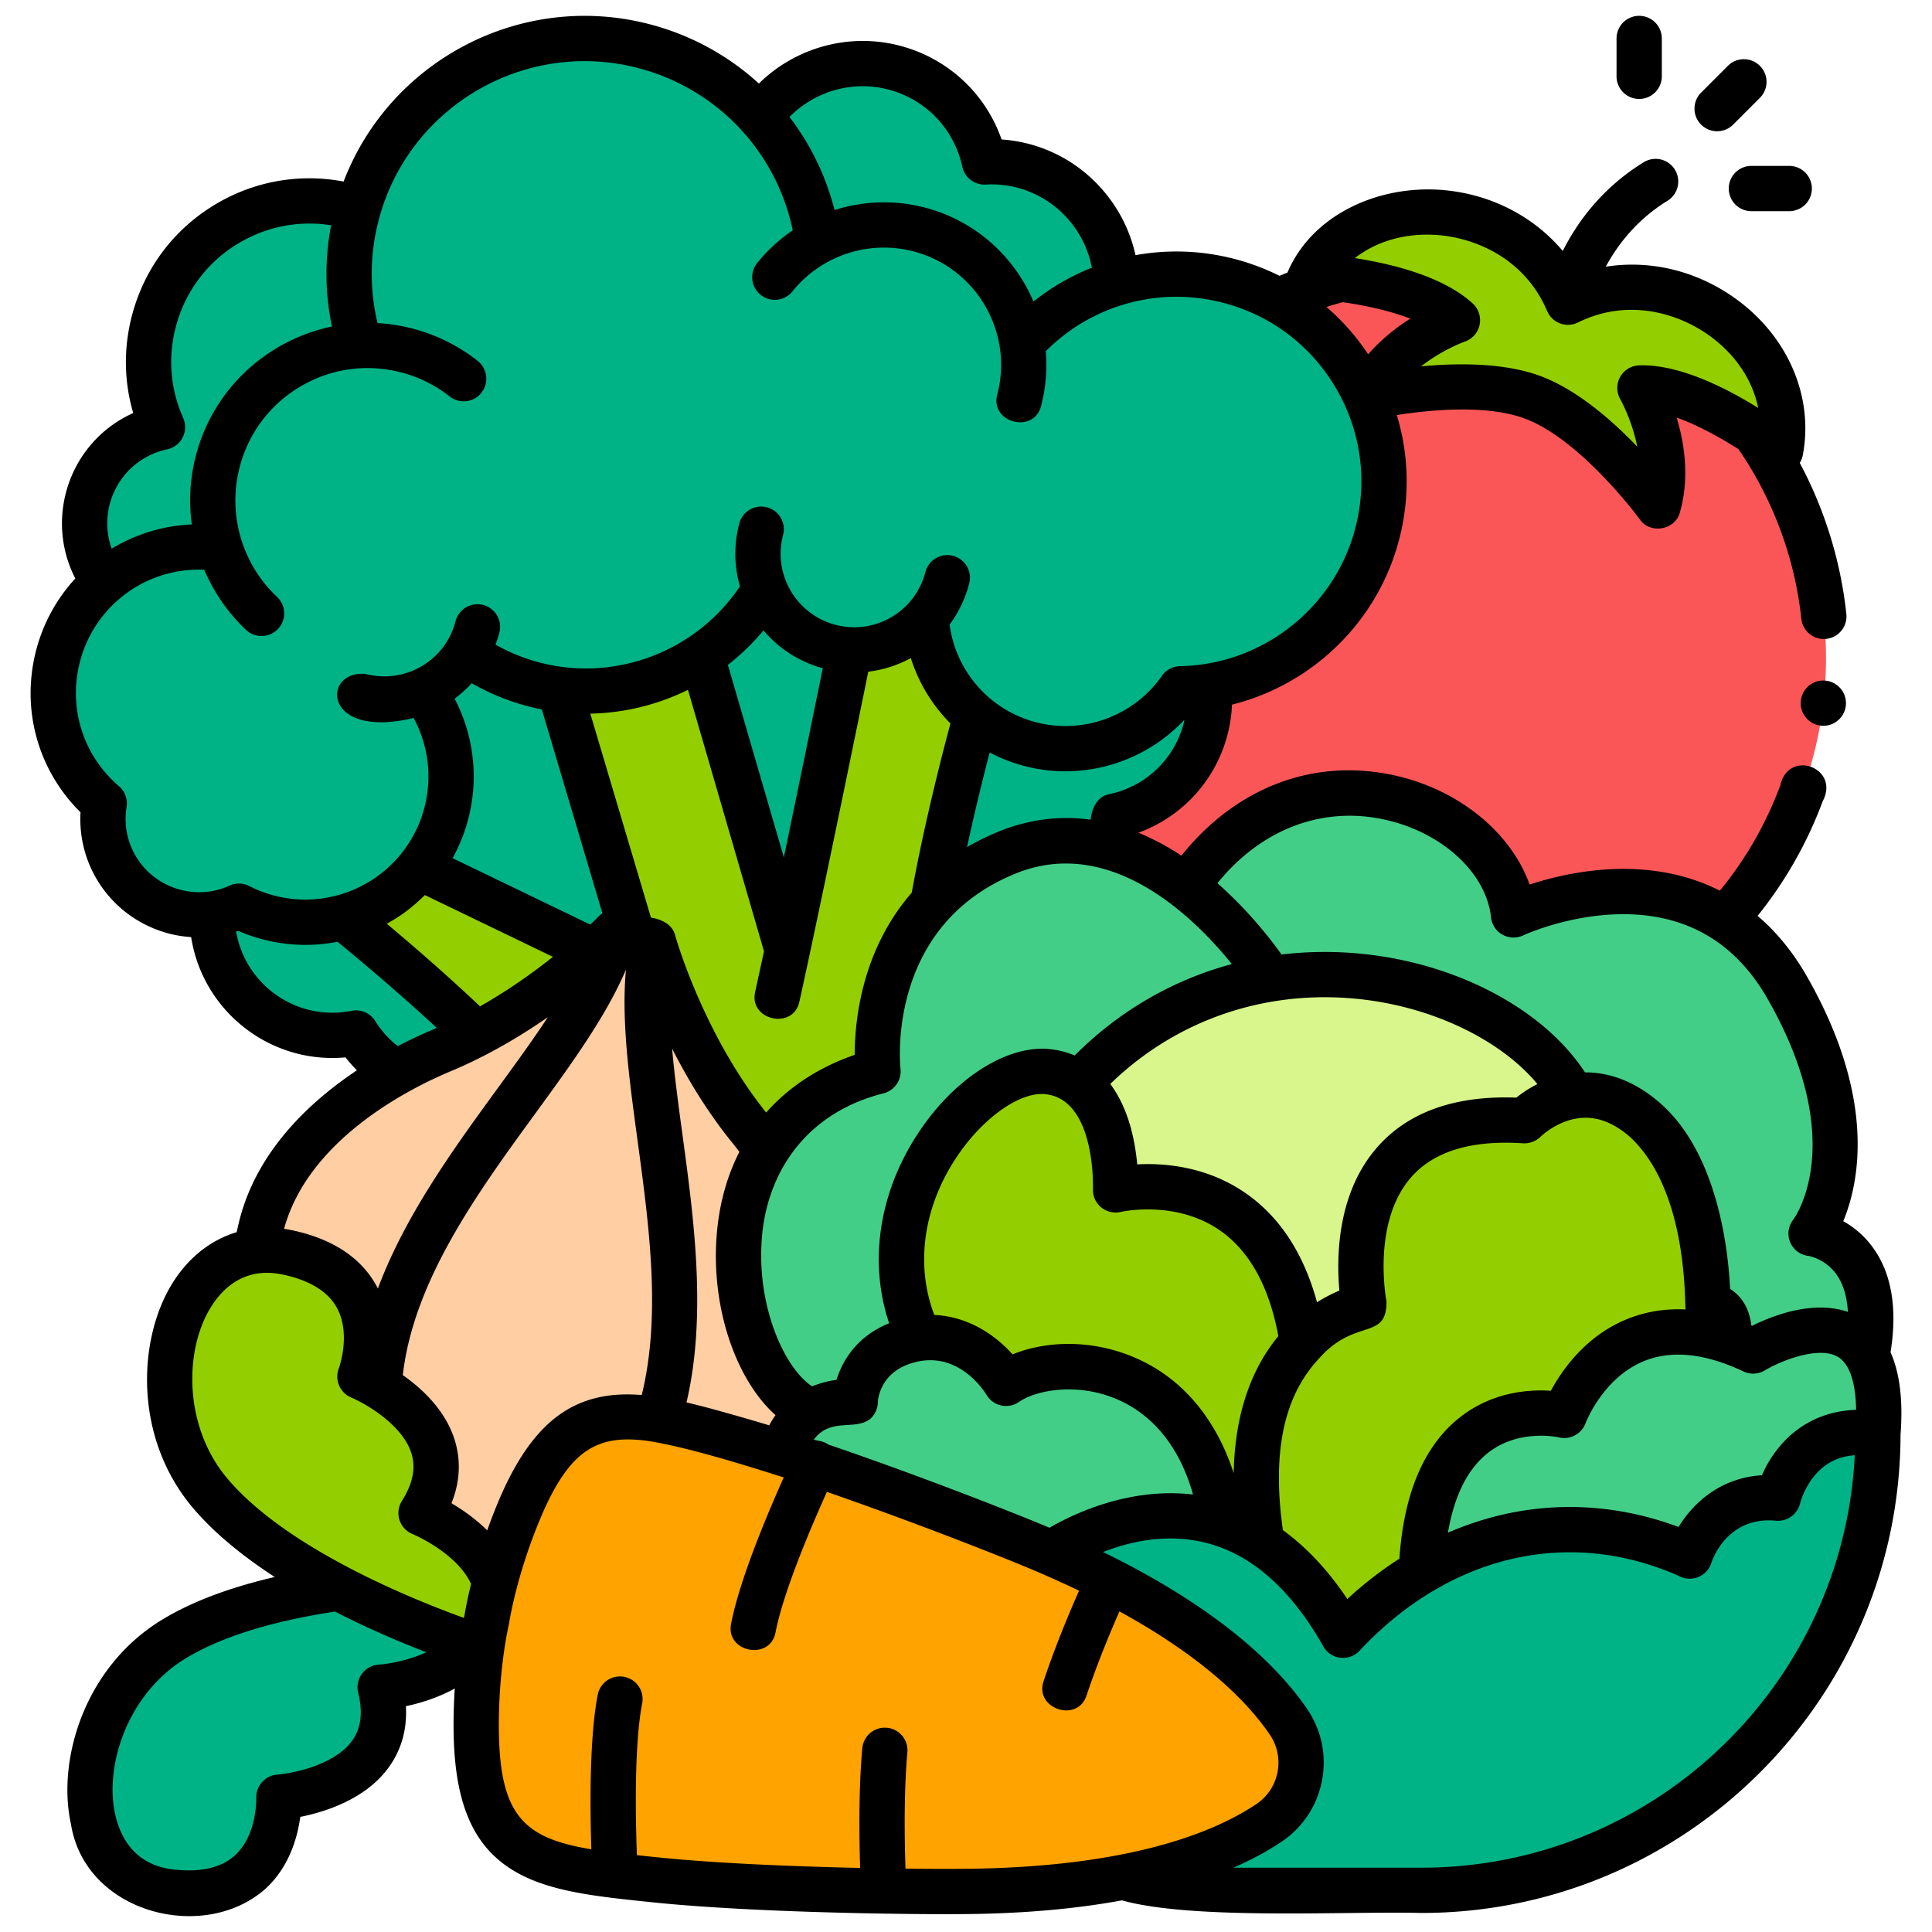
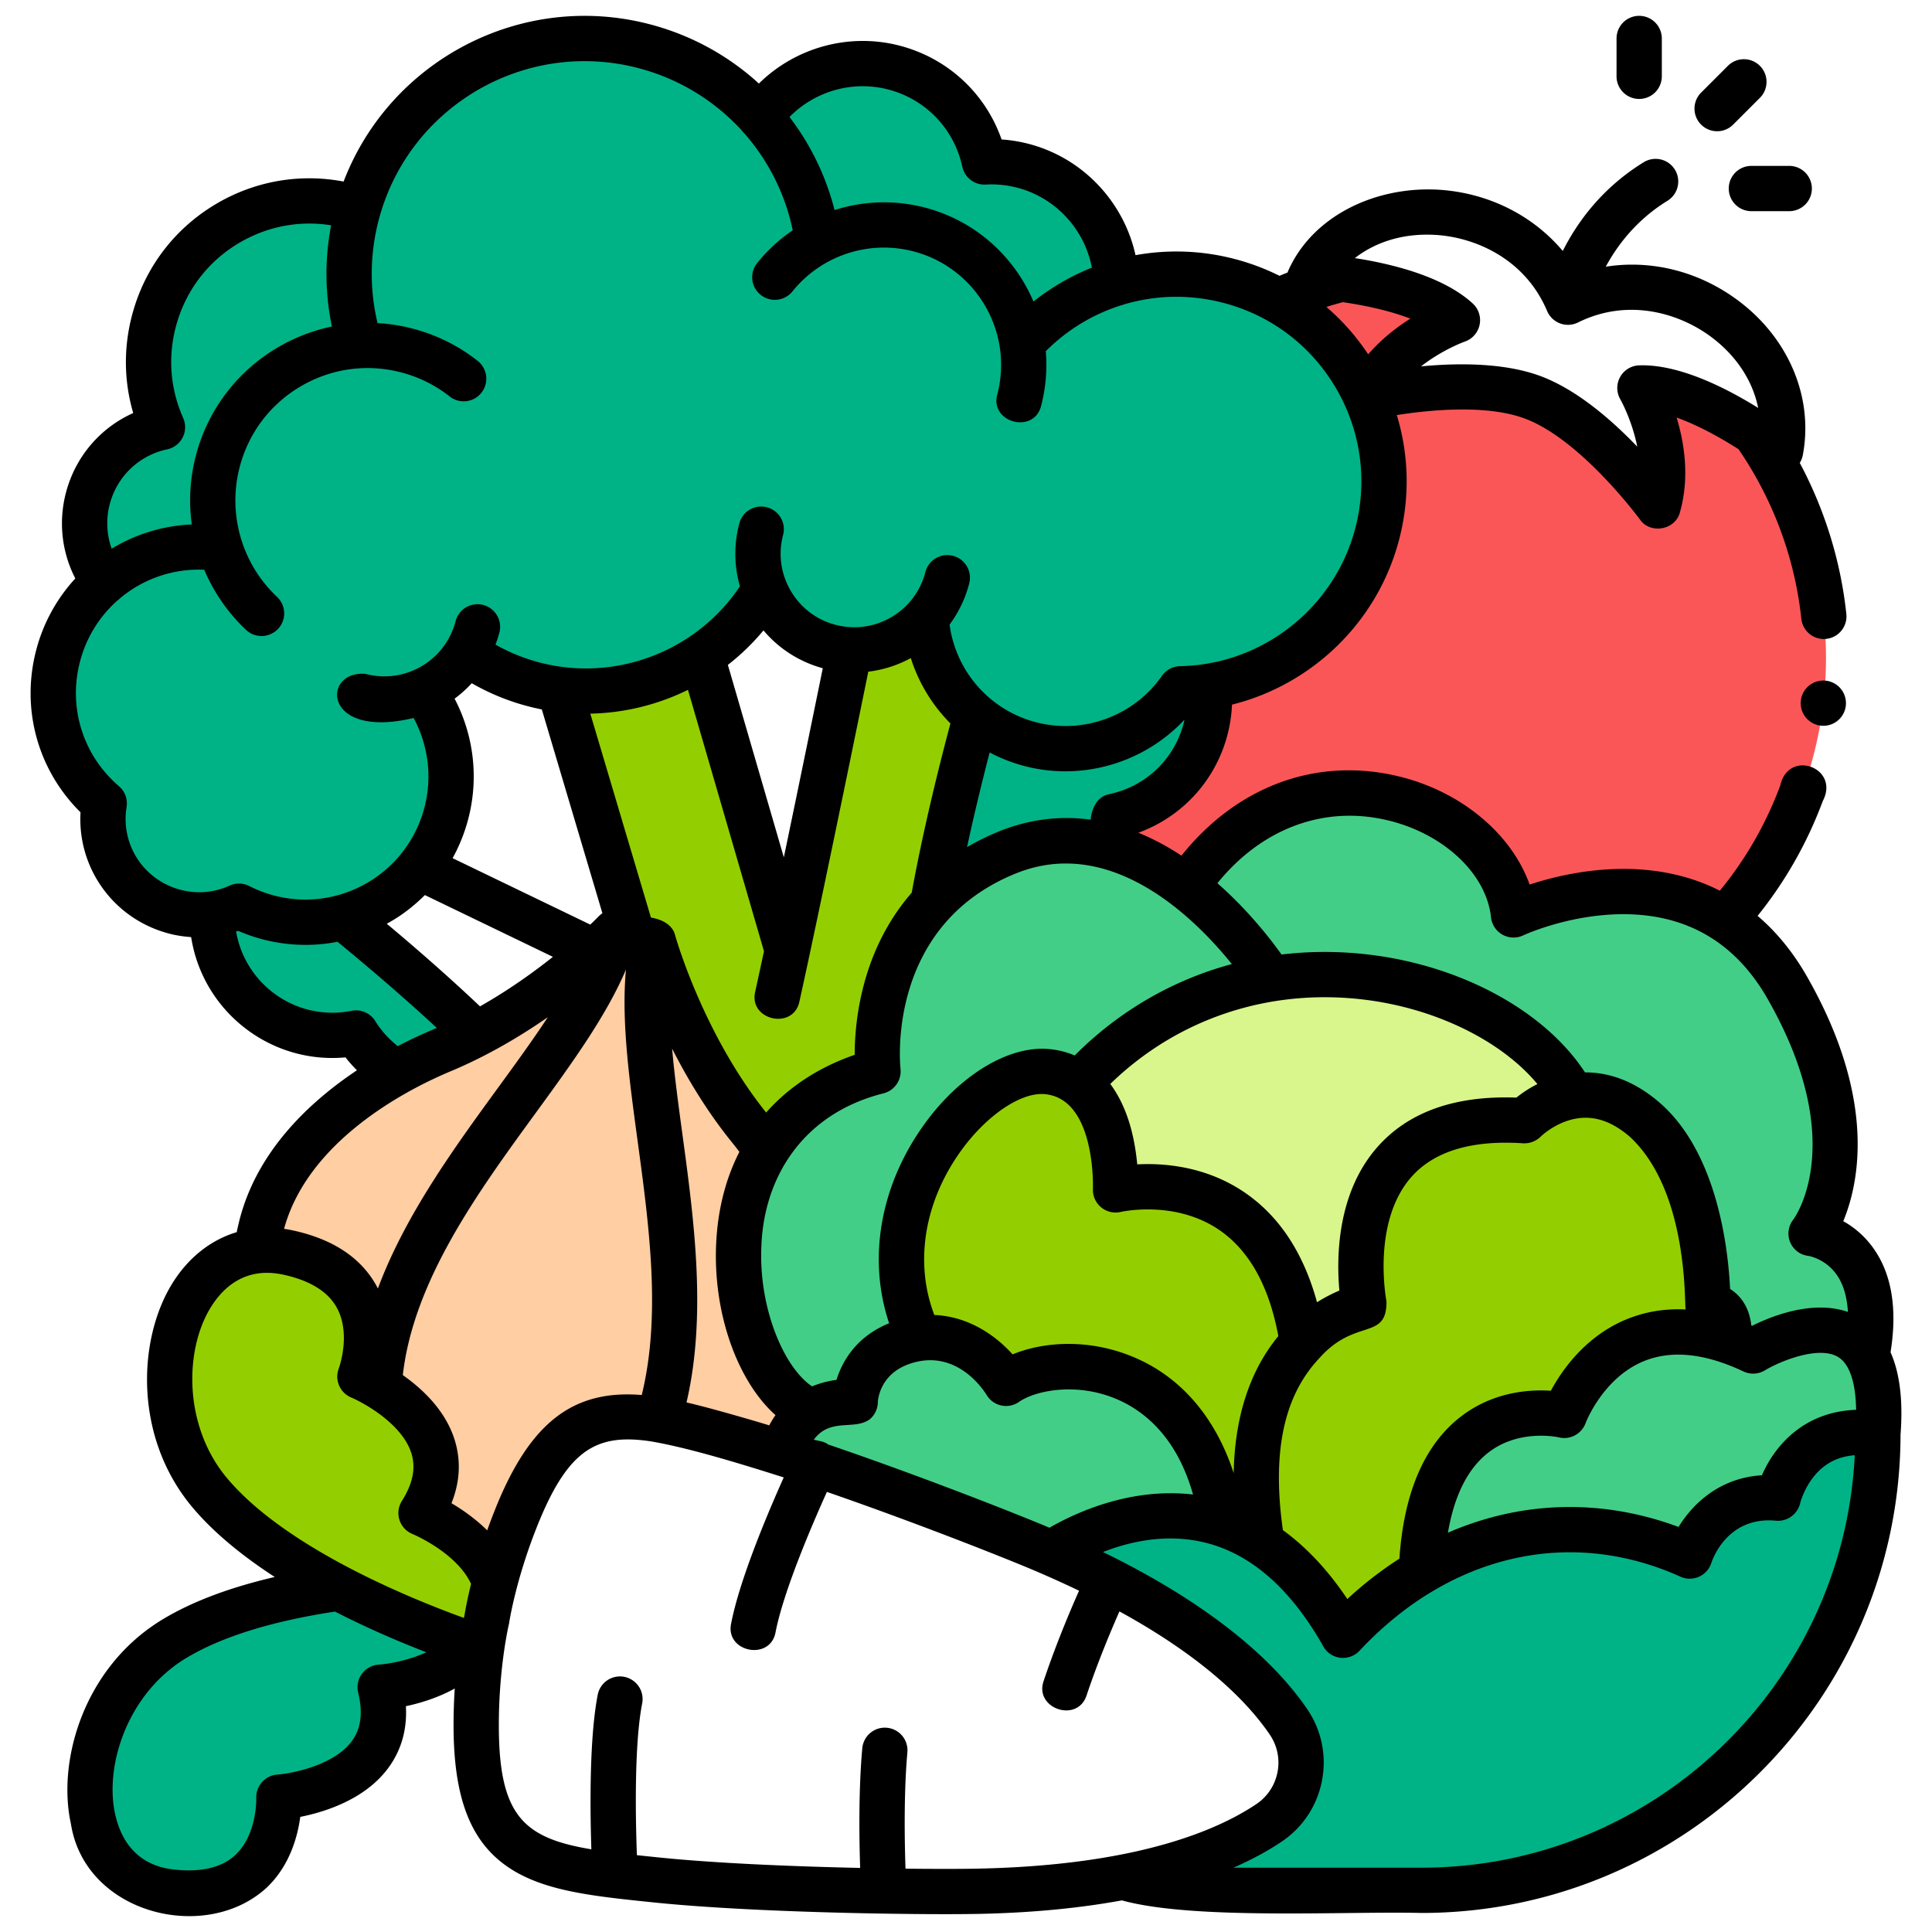
<svg xmlns="http://www.w3.org/2000/svg" width="512" height="512" x="0" y="0" viewBox="0 0 512 512" style="enable-background:new 0 0 512 512" xml:space="preserve" class="">
  <g>
    <path fill="#93cf00" d="M199.304 299.873a119.351 119.351 0 0 1 3.792 5.057c5.765-9.385 15.234-17.102 29.57-20.938 0 0-2.897-25.876 14.557-44.69 4.128-23.493 11.388-49.46 11.388-49.46a37.187 37.187 0 0 1-13.106-25.02 21.72 21.72 0 0 0-.574-.595c-5.028 5.349-12.231 8.394-19.779 8.031l-.002.003s-9.874 48.663-16.514 79.689l-22.69-78.03h-.002c-10.807 7.24-24.124 10.639-37.686 8.853l19.454 65.446.36.091 5.066 1.28s7.589 27.605 25.974 50.034c.069.085.126.167.193.251z" opacity="1" data-original="#93cf00" class="" />
    <g fill="#00b387">
      <path d="M58.395 145.446a40.867 40.867 0 0 1-.698-23.117c4.648-17.82 20.308-29.841 37.782-30.671a62.066 62.066 0 0 1-.954-34.74c8.694-33.338 42.768-53.314 76.105-44.62 25.152 6.56 42.689 27.567 46.056 51.804 7.951-4.274 17.47-5.679 26.893-3.221 14.733 3.842 25.067 16.029 27.272 30.171 13.294-14.84 34.209-21.915 54.816-16.541 29.362 7.658 46.956 37.668 39.299 67.03-6.358 24.379-28.128 40.629-52.139 41.065-8.62 12.374-24.329 18.704-39.773 14.676-15.899-4.147-26.674-18.011-27.639-33.564-6.163 6.932-15.899 10.245-25.49 7.743-8.153-2.126-14.347-7.97-17.246-15.239-12.153 20.603-36.879 31.566-61.174 25.229a54.787 54.787 0 0 1-17.91-8.338 25.417 25.417 0 0 1-6.529 7.15 25.64 25.64 0 0 1-4.924 2.868c6.553 9.029 9.164 20.811 6.128 32.449-5.383 20.639-26.478 33.007-47.117 27.624a38.784 38.784 0 0 1-7.838-2.987 25.371 25.371 0 0 1-16.978 1.463c-12.824-3.345-20.806-15.882-18.729-28.705-10.848-9.312-16.085-24.308-12.234-39.074 5.027-19.274 23.757-31.33 43.021-28.457z" fill="#00b387" opacity="1" data-original="#00b387" class="" />
      <path d="M270.851 91.052c-2.206-14.142-12.54-26.329-27.272-30.171-9.423-2.458-18.942-1.053-26.893 3.221-1.712-12.326-7.096-23.812-15.276-32.992 7.682-11.061 21.709-16.723 35.499-13.127 12.474 3.253 21.408 13.215 23.965 25.006a33.012 33.012 0 0 1 10.23 1.018c14.579 3.802 24.326 16.766 24.7 31.109a55.221 55.221 0 0 0-24.953 15.935zM94.525 56.917a62.066 62.066 0 0 0 .954 34.74c-17.474.83-33.135 12.851-37.782 30.671a40.884 40.884 0 0 0 .698 23.117c-11.35-1.692-22.512 1.801-30.797 8.896-4.568-6.125-6.418-14.19-4.339-22.159 2.571-9.859 10.459-16.913 19.787-18.905-3.785-8.521-4.826-18.33-2.29-28.054 5.946-22.797 29.245-36.457 52.042-30.512a43.12 43.12 0 0 1 2.181.632c-.151.524-.315 1.042-.453 1.574z" fill="#00b387" opacity="1" data-original="#00b387" class="" />
    </g>
-     <path fill="#ffa300" d="M128.991 429.206s1.699-11.677 7.741-26.819c13.346-33.446 28.637-29.442 59.683-20.536 25.87 7.421 66.393 23.097 80.223 28.974 39.006 16.577 56.743 33.709 64.798 45.532 6.012 8.825 3.687 20.856-5.18 26.805-11.879 7.971-34.722 17.26-77.097 18.112-15.024.302-58.47-.249-85.242-3.001-32.129-3.303-47.811-5.284-47.735-41.294.034-16.303 2.808-27.772 2.808-27.772z" opacity="1" data-original="#ffa300" />
    <path fill="#93cf00" d="M55.698 395.812c20.065 23.707 65.744 38.994 71.928 40.984.689-4.791 1.365-7.59 1.365-7.59s.549-3.764 2.127-9.786c-4.005-12.123-19.551-18.38-19.551-18.38 14.762-23.376-16.2-36.155-16.2-36.155s10.289-26.562-19.093-32.894-42.122 38.364-20.576 63.821z" opacity="1" data-original="#93cf00" class="" />
    <path fill="#00b387" d="M89.832 420.922c-15.078 2.167-31.647 6.159-43.736 13.492-28.514 17.297-30.627 63.726-.755 67.051 29.872 3.326 28.55-25.129 28.55-25.129s33.417-2.286 26.842-29.14c0 0 16.742-.998 24.385-11.234-6.19-2.103-20.512-7.31-35.287-15.042zM471.194 397.098c-18.01-1.729-23.404 15.336-23.404 15.336-33.009-14.872-67.348-5.255-91.899 20.994l.006-.012c-28.352-50.221-69.436-26.881-77.319-21.748 5.5 2.385 10.586 4.778 15.252 7.163 27.256 13.937 40.845 27.601 47.606 37.524 6.012 8.825 3.688 20.855-5.18 26.805-7.637 5.124-19.817 10.79-38.793 14.412a125.373 125.373 0 0 0 26.446 3.417l-.006.033.015-.033c.963.021 1.928.033 2.896.033h49.847c66.821 0 120.99-54.169 120.99-120.989-21.891-3.303-26.458 17.064-26.458 17.064z" opacity="1" data-original="#00b387" class="" />
    <path fill="#43ce87" d="M447.79 412.435s5.394-17.065 23.404-15.336c0 0 4.567-20.367 26.458-17.064 3.483-43.928-33.065-21.941-33.065-21.941-37.47-17.749-50.046 17.068-50.046 17.068s-35.972-9.014-37.879 41.398l.012.01c21.412-12.714 46.628-15.169 71.115-4.136z" opacity="1" data-original="#43ce87" />
    <path fill="#93cf00" d="m355.896 433.417-.006.012c6.338-6.776 13.332-12.434 20.783-16.858l-.012-.01c1.906-50.413 37.879-41.398 37.879-41.398s11.116-30.764 43.576-19.708c1.024-9.739-5.545-9.523-5.545-9.523s.543-34.074-16.615-49.037c-17.157-14.963-31.948.172-31.948.172-53.247-3.55-42.466 49.105-42.466 49.105s-36.522 7.199-27.104 62.864c7.458 4.87 14.808 12.602 21.458 24.381z" opacity="1" data-original="#93cf00" class="" />
    <path fill="#93cf00" d="M242.807 354.864c15.178-2.69 23.79 11.802 23.79 11.802 12.86-8.986 50.856-7.69 57.306 37.275 3.495 1.147 7.027 2.803 10.536 5.094-4.845-28.634 2.467-44.442 10.71-53.045-7.656-50.823-49.535-40.584-49.535-40.584s1.309-29.582-18.215-31.357c-18.9-1.718-49.36 34.738-34.664 68.541 0 0-.005.819.072 2.273z" opacity="1" data-original="#93cf00" class="" />
    <path fill="#d8f68b" d="M295.614 315.406s41.879-10.239 49.535 40.584c7.782-8.121 16.394-9.82 16.394-9.82s-10.781-52.655 42.466-49.105c0 0 5.109-5.219 12.801-6.494-17.372-32.526-87.939-50.894-130.886-3.284l-.01.008c10.575 8.08 9.699 28.111 9.699 28.111z" opacity="1" data-original="#d8f68b" />
    <g fill="#43ce87">
      <path d="M215.162 374.173c5.419-3.216 11.459-2.576 11.459-2.576s.172-11.244 11.96-15.589a24.541 24.541 0 0 1 4.227-1.144h-.002c-.077-1.454-.072-2.273-.072-2.273-14.696-33.802 15.764-70.259 34.664-68.541 3.454.314 6.244 1.51 8.517 3.247l.01-.008c14.766-16.369 32.796-24.939 50.807-27.816s-30.703-49.287-69.751-33.51-34.315 58.03-34.315 58.03c-53.24 14.247-39.446 81.972-17.503 90.182z" fill="#43ce87" opacity="1" data-original="#43ce87" />
      <path d="M336.731 259.472c34.375-5.49 68.679 9.757 80.078 31.1h-.004c5.4-.896 12.073.15 19.151 6.323 17.157 14.963 16.615 49.037 16.615 49.037s6.569-.216 5.545 9.523a61.185 61.185 0 0 1 6.47 2.639s21.88-13.157 30.166 1.24c5.712-29.919-14.784-32.4-14.784-32.4s17.749-22.876-6.311-65.08c-24.06-42.203-72.574-19.327-72.574-19.327-3.155-29.582-57.191-51.275-86.677-7.393 13.79 10.642 22.325 24.337 22.325 24.337zM278.577 411.668l-71.099-26.409c3.572-15.318 19.143-13.663 19.143-13.663s.172-11.244 11.96-15.589c17.799-6.56 28.015 10.658 28.015 10.658 12.861-8.987 50.858-7.69 57.306 37.279 0 0-20.01-8.174-45.326 7.723z" fill="#43ce87" opacity="1" data-original="#43ce87" />
    </g>
-     <path fill="#93cf00" d="M415.511 80.15c27.841-13.795 61.793 10.662 56.344 39.419 0 0-21.996-17.181-37.274-16.683 0 0 9.23 15.778 4.837 31.297 0 0-16.46-22.581-33.272-28.827s-44.023.108-44.023.108c6.805-14.622 24.099-20.546 24.099-20.546-11.246-10.353-39.124-11.703-39.124-11.703 14.65-25.338 56.335-21.692 68.414 6.935zM157.477 252.269l-46.369-22.372a38.759 38.759 0 0 1-20.194 13.233s18.926 15.109 35.299 31.009c13.848-7.231 25.004-16.272 31.264-21.87z" opacity="1" data-original="#93cf00" class="" />
    <path fill="#00b387" d="M90.963 274.313a32.163 32.163 0 0 0 3.364-.49 32.048 32.048 0 0 0 10.678 10.495 117.971 117.971 0 0 1 11.092-5.463c.099-.042.188-.087.289-.129a118.376 118.376 0 0 0 9.827-4.586c-16.358-15.886-35.265-30.982-35.297-31.008a38.43 38.43 0 0 1-19.763.074 38.752 38.752 0 0 1-7.837-2.987 25.477 25.477 0 0 1-7.136 2.063 32.248 32.248 0 0 0 .132 3.186c1.604 17.534 17.118 30.448 34.652 28.845zM247.463 239.048c4.821-5.125 11.165-9.712 19.517-13.087 9.269-3.745 18.067-3.823 26.097-1.765a32.123 32.123 0 0 0 1.536-4.494c.289-1.11.514-2.221.681-3.331 11.404-2.446 21.045-11.074 24.189-23.13a31.797 31.797 0 0 0 .869-11.306 54.514 54.514 0 0 1-7.525.67c-8.62 12.374-24.329 18.704-39.773 14.676a36.858 36.858 0 0 1-14.678-7.649c.08.068.155.14.235.207 0 0-7.188 25.708-11.326 49.107.058.035.121.065.179.1z" opacity="1" data-original="#00b387" class="" />
    <path fill="#fb5657" d="M314.408 235.132c29.486-43.879 83.521-22.186 86.676 7.395l.069-.032.031-.014.247-.111.028-.012c.113-.05.251-.11.415-.18l.005-.002a39.941 39.941 0 0 1 .621-.259c.443-.182.984-.397 1.615-.636l.024-.009c8.437-3.188 32.802-10.461 52.925 2.497l.003.002c8.618-9.486 15.608-20.74 20.345-33.489 12.323-33.167 6.519-68.626-12.41-95.532-7.721-5.042-20.487-12.187-30.418-11.863 0 0 9.23 15.778 4.836 31.296 0 0-16.459-22.581-33.271-28.827s-44.023.108-44.023.108c6.805-14.623 24.099-20.545 24.099-20.545-7.311-6.73-21.645-9.654-30.785-10.877a103.807 103.807 0 0 0-16.684 5.748c21.24 11.936 32.65 37.071 26.213 61.753-5.686 21.8-23.698 37.09-44.614 40.395.38 3.689.122 7.506-.869 11.306-3.144 12.056-12.785 20.685-24.189 23.13a31.996 31.996 0 0 1-2.217 7.825c7.964 2.041 15.172 6.183 21.331 10.936z" opacity="1" data-original="#fb5657" />
    <path fill="#ffcea3" d="M132.724 413.772c1.052-3.431 2.37-7.28 4.008-11.385 13.346-33.446 28.637-29.442 59.683-20.536 3.463.993 7.193 2.138 11.083 3.385 1.291-5.486 4.119-8.79 7.222-10.769.057-.136.115-.271.171-.407-15.894-6.323-27.351-43.807-11.794-69.132a118.438 118.438 0 0 0-3.793-5.055c-.067-.084-.124-.166-.193-.251-18.385-22.429-25.974-50.034-25.974-50.034l-5.066-1.28-5.066-1.28s-19.788 20.69-46.619 31.697c-.101.042-.19.087-.289.129-19.546 8.39-41.244 23.912-46.856 46.128a86.103 86.103 0 0 0-1.387 6.594c2.624-.337 5.434-.228 8.42.415 29.382 6.332 19.093 32.894 19.093 32.894s30.961 12.778 16.199 36.155c0 0 9.704 3.911 15.754 11.532l5.405 1.2z" opacity="1" data-original="#ffcea3" />
-     <path fill="#00b387" d="M163.005 247.029s-1.984 2.07-5.529 5.24l-46.368-22.372-.008.01a38.45 38.45 0 0 0 7.171-14.326c3.035-11.638.425-23.42-6.128-32.449a25.64 25.64 0 0 0 4.924-2.868 25.431 25.431 0 0 0 6.529-7.15 54.787 54.787 0 0 0 17.91 8.338 55.504 55.504 0 0 0 6.758 1.321h-.005l19.454 65.446-4.707-1.189zm62.145-74.768s-9.874 48.663-16.514 79.689l-22.69-78.03h-.002a54.898 54.898 0 0 0 16.736-17.697c2.899 7.269 9.093 13.113 17.246 15.239a25.53 25.53 0 0 0 5.227.796l-.002.003z" opacity="1" data-original="#00b387" class="" />
    <path d="M501.014 358.365c1.867-11.607.285-20.96-4.723-27.815a24.277 24.277 0 0 0-7.805-6.922c4.346-10.511 8.713-32.688-9.601-64.812-3.665-6.429-8.059-11.805-13.102-16.101a108.888 108.888 0 0 0 17.265-30.413c4.655-8.828-9.065-13.918-11.249-4.177-3.799 10.223-9.18 19.593-16.024 27.915-8.082-4.092-17.339-6.044-27.588-5.74-9.242.271-17.412 2.341-22.825 4.117-4.717-13.277-17.882-24.509-34.386-28.595-21.83-5.403-43.068 2.399-57.882 20.93-3.781-2.487-7.593-4.512-11.416-6.071 11.603-4.229 20.444-13.8 23.624-25.993a37.865 37.865 0 0 0 1.19-7.953c21.262-5.312 38.598-21.912 44.292-43.748 2.875-11.021 2.615-22.36-.614-32.989 8.618-1.357 23.716-2.871 33.899.913 14.895 5.534 30.36 26.528 30.513 26.736 2.748 4.022 9.448 2.805 10.622-1.9 2.606-9.207 1.17-18.33-.88-25.085 5.661 2.011 11.629 5.338 16.397 8.376 9.175 13.359 14.931 28.87 16.648 44.943a6 6 0 0 0 6.603 5.328 5.998 5.998 0 0 0 5.329-6.603c-1.495-14.003-5.72-27.626-12.346-40.035a5.98 5.98 0 0 0 .808-2.055c2.858-15.084-3.586-30.691-16.817-40.729-10.505-7.971-23.261-11.129-35.404-9.207 3.038-5.626 8.118-12.417 16.396-17.495a6 6 0 0 0-6.275-10.228c-11.248 6.901-17.793 16.151-21.512 23.556-7.943-9.438-19.701-15.411-32.904-16.237-16.97-.973-33.774 7.115-40.062 21.96-.708.274-1.408.566-2.11.855a61.505 61.505 0 0 0-11.88-4.455 60.93 60.93 0 0 0-26.271-1.014c-3.102-14.12-13.956-25.751-28.29-29.49a39.04 39.04 0 0 0-7.204-1.176c-4.266-12.208-14.256-21.527-26.993-24.849-13.441-3.508-27.656.498-37.325 10.035-8.043-7.36-17.9-12.837-28.952-15.72-34.01-8.872-68.822 9.597-81.1 41.692-11.558-2.197-23.378-.177-33.622 5.829-11.212 6.574-19.193 17.12-22.473 29.696-2.249 8.62-2.118 17.432.341 25.82-8.757 3.923-15.347 11.584-17.839 21.138-2.012 7.717-1.091 15.743 2.491 22.703a44.58 44.58 0 0 0-10.375 19.018c-4.066 15.588.432 31.755 11.754 42.951-.843 14.833 8.794 28.313 23.5 32.148 1.913.499 3.863.792 5.819.923 3.044 19.569 20.866 33.701 40.869 31.878l.03-.003a38.213 38.213 0 0 0 3.04 3.421c-12.737 8.494-26.538 21.525-31.157 39.808a90.402 90.402 0 0 0-.715 3.094c-6.979 2.094-13.049 6.892-17.344 14.049-8.889 14.818-9.894 40.542 5.753 59.031 5.785 6.835 13.446 12.957 21.679 18.3-12.045 2.803-22.039 6.581-29.813 11.296-20.707 12.562-27.923 37.275-24.199 54.149 3.748 23.825 35.588 31.746 51.788 16.965 6.189-5.803 8.291-13.634 8.989-18.833 6.437-1.276 17.209-4.6 23.368-13.026 3.423-4.682 4.969-10.148 4.624-16.309 3.678-.784 8.433-2.19 12.945-4.688a152.685 152.685 0 0 0-.316 9.424c-.041 19.37 4.402 31.053 14.408 37.881 9.342 6.375 22.304 7.708 38.713 9.395 17.447 1.793 41.663 2.642 60.622 2.953 9.151.141 17.6.21 25.354.078 14.863-.299 27.422-1.634 38.024-3.584 18.919 5.262 59.527 2.83 79.359 3.335 69.949 0 126.867-56.849 126.986-126.77.69-9.055-.205-16.341-2.649-21.822zm-34.088 32.597c-11.11.663-18.278 7.465-22.092 13.7-15.525-5.792-31.855-6.857-47.564-3.048a83.62 83.62 0 0 0-13.552 4.563c1.703-9.981 5.34-17.145 10.871-21.352 8.218-6.251 18.442-3.925 18.509-3.91 2.96.741 6.027-.89 7.092-3.757.045-.12 4.568-12.012 15.494-16.458 5.92-2.409 12.841-2.267 20.629.406l.003.001a55.17 55.17 0 0 1 5.717 2.342 5.997 5.997 0 0 0 5.661-.281c4.161-2.502 14.396-6.656 19.468-3.518 2.997 1.855 4.62 6.738 4.727 13.973-13.934.458-21.647 9.652-24.962 17.338zM357.057 423.76c-5.111-7.633-10.819-13.719-17.076-18.26-3.546-24.922 2.39-37.874 9.734-45.658 9.522-10.652 17.749-4.477 17.723-14.927-.042-.208-4.029-20.889 6.555-32.958 6.018-6.862 15.992-9.878 29.632-8.97a6.128 6.128 0 0 0 4.659-1.762c.03-.03 3.037-2.979 7.508-4.333 5.554-1.684 10.866-.226 16.237 4.458 15.319 14.331 14.346 43.626 14.672 45.672-5.538-.271-10.777.601-15.684 2.623-10.853 4.472-17.089 13.472-20.023 18.924-5.616-.38-15.032.223-23.5 6.577-9.837 7.381-15.423 20.13-16.637 37.912a99.607 99.607 0 0 0-13.799 10.702zm-78.94-18.895c-10.317-4.338-35.64-14.238-58.665-22.066-1.1-.889-2.526-.894-3.781-1.273 4.39-5.988 10.929-2.304 14.942-5.504a5.994 5.994 0 0 0 2.021-4.399c0-.071.2-7.163 8.037-10.051 12.578-4.636 19.992 6.801 20.779 8.09a6.002 6.002 0 0 0 8.597 1.857c4.389-3.066 15.384-5.293 26.092-.648 7.047 3.057 15.717 9.905 20.027 25.19-16.578-1.928-31.116 4.809-38.05 8.804zm-80.032-28.848c-5.802-1.664-11.154-3.196-16.154-4.356 5.408-23.162 1.969-48.555-1.102-71.188-1.059-7.8-2.086-15.415-2.712-22.587 4.105 8.103 9.485 17.063 16.316 25.409.066.089.133.176.186.242.444.559.885 1.139 1.325 1.718-3.61 7.069-5.715 15.21-6.148 24.226-.891 18.556 5.664 36.571 15.719 45.546a22.321 22.321 0 0 0-1.655 2.709 332.864 332.864 0 0 0-5.776-1.718zm-39.425-5.705c-11.829 2.608-20.306 11.794-27.484 29.785a153.833 153.833 0 0 0-2.059 5.463c-3.16-3.125-6.631-5.518-9.47-7.193 2.283-5.732 2.553-11.405.795-16.932-2.443-7.677-8.454-13.336-13.692-17.019 2.858-25.045 19.896-48.444 35.016-69.193 9.659-13.255 18.879-25.911 24.123-38.284-1.261 13.379.843 28.896 3.048 45.147 3.107 22.898 6.307 46.517 1.131 67.605-4.004-.319-7.788-.177-11.409.621zM127.208 266.7c-9.062-8.591-18.378-16.602-24.713-21.902 3.757-2.01 7.155-4.653 10.101-7.595l33.933 16.372c-5.181 4.119-11.776 8.847-19.32 13.125zm-6.548-81.687a31.17 31.17 0 0 0 4.357-3.955 60.715 60.715 0 0 0 18.571 6.949l16.053 54.005c-1.379 1.052-.933.892-3.219 3.014l-36.479-17.601a44.87 44.87 0 0 0 4.148-10.396 44.44 44.44 0 0 0-3.624-31.885c.063-.046.129-.085.192-.131zm81.67-17.95c4.075 4.84 9.501 8.326 15.716 10.029-2.02 9.909-6.21 30.402-10.322 50.113l-14.831-51.003a60.531 60.531 0 0 0 9.437-9.138zm-20.011 15.754 20.146 69.281-2.333 10.75c-1.755 7.55 10.119 10.206 11.722 2.569.792-3.577 1.694-7.738 2.663-12.272l.002-.006c5.379-25.133 12.96-62.236 15.587-75.135a31.341 31.341 0 0 0 11.268-3.606 42.918 42.918 0 0 0 10.502 17.328c-2.071 7.719-6.97 26.667-10.255 44.84-5.505 6.336-9.625 13.898-12.181 22.563-2.435 8.253-2.933 15.727-2.938 20.414-9.562 3.301-17.465 8.506-23.467 15.293-16.478-20.576-23.751-45.686-24.081-46.846-.676-3.006-3.671-4.371-6.448-4.82l-16.065-54.044a61.397 61.397 0 0 0 25.878-6.309zm144.136 72.672c-15.604 4.194-29.888 12.421-41.644 24.219a22.828 22.828 0 0 0-6.853-1.7c-10.602-.961-23.549 6.841-32.974 19.886-11.736 16.243-15.096 35.651-9.357 52.781-8.81 3.588-12.453 10.195-13.946 15.003a26.273 26.273 0 0 0-6.472 1.724c-7.334-4.871-14.23-20.571-13.426-37.347.693-17.766 10.717-34.897 32.449-40.334a6.018 6.018 0 0 0 4.414-6.447c-.165-1.544-3.63-37.986 30.599-51.815 25.319-10.229 47.507 11.983 57.21 24.031zm28.499 86.522a42.062 42.062 0 0 0-5.93 3.096c-3.609-13.193-10.125-23.017-19.448-29.27-10.154-6.811-21.192-7.641-28.196-7.263-.265-2.865-.776-6.329-1.754-9.851-1.252-4.515-3.075-8.352-5.387-11.464 17.819-17.32 42.06-25.431 67.365-22.335 19 2.324 36.404 10.996 45.829 22.37a30.79 30.79 0 0 0-5.578 3.586c-16.354-.6-28.751 3.85-36.935 13.224-10.683 12.236-10.753 29.341-9.966 37.908zm-54.037 17.85c-12.06-5.23-24.263-4.341-32.578-.942-4.446-4.965-11.621-10.052-20.732-10.435-5.299-13.83-2.714-29.975 7.104-43.562 6.776-9.379 15.876-15.532 22.161-14.962 13.571 1.233 12.773 24.889 12.765 25.116-.083 1.878.731 3.683 2.179 4.882s3.386 1.65 5.216 1.218c.141-.035 14.253-3.231 25.965 4.698 8.014 5.426 13.315 14.911 15.777 28.214-5.838 7.041-11.527 18.462-11.829 36.321-4.741-14.552-13.712-25.206-26.027-30.547zm67.178-142.39c14.699 3.639 25.818 14.177 27.04 25.626a6 6 0 0 0 8.524 4.79c.11-.052 11.156-5.19 24.882-5.592 17.703-.51 31.128 7.039 39.921 22.464 21.524 37.755 7.356 57.654 6.783 58.431-1.324 1.707-1.673 3.988-.841 5.982s2.628 3.381 4.773 3.641c.184.028 4.545.738 7.542 4.979 1.763 2.493 2.764 5.833 2.994 9.878-9.388-3.231-20.211 1.103-25.36 3.672-.083-.035-.165-.065-.247-.099-.443-4.162-2.327-7.596-5.615-9.659-.484-10.282-3.252-35.915-18.574-49.277-6.884-6.003-13.731-8.135-19.874-8.115-10.541-16.105-32.379-28.169-56.982-31.179-7.946-.972-15.801-.971-23.441-.058-2.992-4.198-8.883-11.765-16.996-18.897 11.829-14.611 28.487-20.79 45.471-16.586zm-74.042-7.032c-3.312.616-4.722 3.74-5.021 6.79-8.186-1.128-16.338-.107-24.282 3.103a65.542 65.542 0 0 0-8.478 4.166c2.123-9.794 4.393-18.909 5.994-25.085a43.224 43.224 0 0 0 9.291 3.609 42.675 42.675 0 0 0 10.783 1.382c11.863 0 23.367-4.93 31.553-13.67-.069.309-.118.62-.198.927-2.482 9.517-10.009 16.712-19.641 18.778zM362.58 93.897a60.788 60.788 0 0 0-11.069-12.555 96.48 96.48 0 0 1 4.362-1.263c5.593.813 12.277 2.189 17.873 4.361-3.63 2.3-7.657 5.417-11.166 9.457zm17.921-31.642c10.423.652 23.646 6.291 29.498 20.16a6 6 0 0 0 8.192 3.044c13.489-6.686 27.185-2.321 35.506 3.992 6.593 5.002 10.826 11.586 12.234 18.655-8.463-5.278-20.972-11.642-31.53-11.283a6.001 6.001 0 0 0-4.984 9.027c.049.084 3.06 5.434 4.475 12.52-6.732-7.019-16.01-15.125-25.641-18.704-6.294-2.338-13.731-3.113-20.835-3.113-3.78 0-7.464.22-10.828.54 5.715-4.467 11.511-6.534 11.594-6.563a6.001 6.001 0 0 0 2.119-10.09c-7.799-7.18-21.393-10.515-31.248-12.042 5.682-4.434 13.186-6.657 21.447-6.14zM235.408 23.722c9.923 2.588 17.439 10.433 19.617 20.473a5.998 5.998 0 0 0 6.205 4.718c2.822-.162 5.638.12 8.375.833 10.187 2.657 17.836 11.067 19.753 21.188a60.8 60.8 0 0 0-15.48 8.983c-5.043-11.889-15.337-21.406-28.771-24.909a43.03 43.03 0 0 0-23.942.655 68.248 68.248 0 0 0-11.935-24.66c6.702-6.84 16.714-9.75 26.179-7.281zM29.078 133.629c1.925-7.379 7.763-12.956 15.235-14.552a6.005 6.005 0 0 0 4.093-3.144 6.005 6.005 0 0 0 .137-5.16c-3.402-7.658-4.082-15.993-1.967-24.103 2.471-9.475 8.483-17.42 16.931-22.373 7.397-4.337 15.886-5.923 24.243-4.591a68.126 68.126 0 0 0 .211 26.827c-16.98 3.526-31.392 16.327-36.056 34.213a46.998 46.998 0 0 0-1.078 18.243 44.404 44.404 0 0 0-21.232 6.421 19.944 19.944 0 0 1-.517-11.783zm4.468 80.24a6 6 0 0 0-2.015-5.512c-9.549-8.196-13.51-20.843-10.337-33.007a32.577 32.577 0 0 1 9.958-16.237c.015-.011.032-.018.047-.029a6.02 6.02 0 0 0 .605-.526 32.46 32.46 0 0 1 22.32-7.568 47.097 47.097 0 0 0 11.074 15.932 5.98 5.98 0 0 0 4.113 1.633 6 6 0 0 0 4.115-10.367 35.096 35.096 0 0 1-9.91-34.412c2.364-9.065 8.117-16.667 16.199-21.405s17.524-6.045 26.591-3.682a34.809 34.809 0 0 1 12.856 6.377 6 6 0 0 0 7.432-9.422c-5.11-4.031-10.918-6.913-17.261-8.566a47.098 47.098 0 0 0-9.278-1.454 56.2 56.2 0 0 1 .289-27.259c7.846-30.082 38.704-48.173 68.785-40.328 10.843 2.828 20.29 8.686 27.482 16.585.21.282.448.546.71.792a56.272 56.272 0 0 1 12.764 25.619 42.971 42.971 0 0 0-9.488 8.747 6.001 6.001 0 0 0 9.37 7.498c7.655-9.566 20.259-13.75 32.11-10.658 16.574 4.323 26.542 21.323 22.22 37.897-2.067 7.485 9.717 10.616 11.611 3.028a42.858 42.858 0 0 0 1.237-14.465 48.91 48.91 0 0 1 19.983-12.176 5.98 5.98 0 0 0 .844-.26c8.363-2.468 17.387-2.69 26.194-.394 12.65 3.299 23.258 11.327 29.87 22.605 6.611 11.278 8.436 24.456 5.137 37.105-5.514 21.142-24.611 36.184-46.442 36.58a5.996 5.996 0 0 0-4.813 2.569c-7.404 10.627-20.799 15.568-33.337 12.3a30.987 30.987 0 0 1-22.935-25.882 31.451 31.451 0 0 0 5.19-10.848 6 6 0 1 0-11.611-3.028 19.359 19.359 0 0 1-9 11.892 19.354 19.354 0 0 1-14.772 2.045 19.356 19.356 0 0 1-11.892-9 19.359 19.359 0 0 1-2.046-14.773 6 6 0 1 0-11.611-3.028c-1.444 5.538-1.358 11.233.182 16.593-11.467 17.18-32.882 25.459-53.053 20.198a48.842 48.842 0 0 1-11.721-4.75 31.372 31.372 0 0 0 1.016-3.129 6 6 0 1 0-11.611-3.028c-1.132 4.339-3.627 8.043-7.217 10.711a19.444 19.444 0 0 1-16.556 3.226c-11.607-1.185-11.81 17.506 12.664 11.667A32.5 32.5 0 0 1 112.479 214a32.526 32.526 0 0 1-5.923 11.945 5.795 5.795 0 0 0-.275.346 32.617 32.617 0 0 1-8.868 7.618 32.829 32.829 0 0 1-7.714 3.282 6.1 6.1 0 0 0-.607.162 32.438 32.438 0 0 1-16.41-.02 32.838 32.838 0 0 1-6.624-2.526 6.001 6.001 0 0 0-5.215-.116c-4.113 1.874-8.603 2.259-12.977 1.118-9.777-2.55-15.934-11.982-14.32-21.94zm65.887 56.711a5.994 5.994 0 0 0-6.266-2.708c-.916.183-1.836.317-2.735.399-13.557 1.236-25.615-8.232-27.86-21.412.185-.061.374-.107.558-.171 8.252 3.594 17.53 4.633 26.312 2.893 4.572 3.734 15.436 12.75 26.313 22.833-3.457 1.466-6.202 2.671-10.339 4.826a26.077 26.077 0 0 1-5.983-6.66zm19.029 13.728.267-.119c9.986-4.102 18.984-9.437 26.451-14.623-3.957 6.015-8.477 12.228-13.113 18.59-11.789 16.178-24.674 33.875-31.929 53.321-.089-.175-.169-.352-.263-.527-4.08-7.568-11.591-12.578-22.323-14.89a33.594 33.594 0 0 0-2.274-.403c6.35-23.289 32.261-36.661 43.184-41.349zM60.292 391.87c-11.605-13.712-11.464-33.701-4.622-45.105 3.185-5.31 9.122-11.177 19.354-8.975 7.109 1.532 11.906 4.491 14.255 8.793 3.83 7.017.529 16.006.507 16.067-1.174 3.031.293 6.452 3.291 7.708.994.416 2.471 1.151 4.13 2.142.069.044.14.085.211.127 4.348 2.631 9.882 7.033 11.597 12.476 1.23 3.901.41 8.044-2.508 12.665a6.002 6.002 0 0 0 2.833 8.77c.122.049 11.658 4.897 15.5 13.21-1.079 4.369-1.587 7.347-1.73 8.252-.04.172-.1.446-.168.766-7.028-2.544-18.456-7.036-30.119-13.112a6.28 6.28 0 0 0-.453-.237c-12.024-6.304-24.238-14.285-32.079-23.548zm40.098 49.272a6.002 6.002 0 0 0-5.471 7.416c1.3 5.309.763 9.498-1.644 12.807-4.702 6.469-15.884 8.633-19.779 8.92-3.231.221-5.702 2.998-5.586 6.234.004.096.279 9.668-5.581 15.105-3.594 3.334-9.081 4.618-16.31 3.812-10.396-1.157-14.168-8.608-15.503-14.656-2.866-12.986 3.348-31.986 18.705-41.303 9.286-5.633 22.592-9.795 39.549-12.39 8.834 4.527 17.392 8.149 24.195 10.777-4.821 2.238-10.136 3.118-12.576 3.277zm158.664 54.066c-4.09.082-10.876.098-19.086.006-.245-7.2-.469-20.067.491-30.758a6 6 0 1 0-11.951-1.074c-.999 11.115-.808 24.046-.558 31.635-17.513-.377-38.123-1.208-53.405-2.779-2.004-.206-3.923-.403-5.762-.6-.345-9.252-.76-29.047 1.385-40.147a6 6 0 1 0-11.781-2.276c-2.24 11.592-2.011 30.53-1.671 40.871-18.037-3.001-24.57-8.944-24.519-33.16.032-15.31 2.616-26.272 2.642-26.381.042-.174.077-.357.104-.534.017-.111 1.703-11.246 7.378-25.465 8.123-20.356 15.682-24.805 30.282-22.55 10.031 1.72 23.785 5.946 35.098 9.537-4.213 9.395-11.685 27.038-13.945 38.736-1.584 7.605 10.383 9.967 11.781 2.276 2.102-10.878 9.711-28.554 13.602-37.172 22.339 7.716 46.08 17.047 55.167 20.909 3.944 1.688 8.027 3.523 11.658 5.275-2.417 5.437-6.183 14.358-9.38 23.913-2.569 7.326 8.972 11.252 11.379 3.809 2.907-8.685 6.382-16.979 8.702-22.236 22.621 12.396 34.063 24.165 39.828 32.626a13.153 13.153 0 0 1 2.058 9.965 13.149 13.149 0 0 1-5.621 8.48c-6.978 4.681-18.341 10.003-36.342 13.463-.116.017-.23.041-.345.065-10.162 1.93-22.415 3.27-37.188 3.566zm117.623-.25h-49.81c5.217-2.279 9.415-4.644 12.747-6.879 5.626-3.775 9.433-9.517 10.718-16.168s-.107-13.398-3.922-18.998c-7.01-10.289-21.207-24.813-49.784-39.457-.061-.032-.117-.068-.18-.098l-.057-.024a246.167 246.167 0 0 0-4.077-2.031c7.148-2.802 16.848-4.994 26.999-2.51 12.117 2.963 22.613 12.114 31.201 27.201a6 6 0 0 0 9.776 1.468c5.934-6.344 12.358-11.562 19.112-15.623a5.94 5.94 0 0 0 .598-.349c20.279-11.952 43.478-13.502 65.342-3.651a5.999 5.999 0 0 0 8.186-3.661c.16-.508 4.063-12.426 17.11-11.172 2.97.28 5.72-1.709 6.418-4.618.01-.041 1.005-4.083 4.036-7.582 2.717-3.136 6.158-4.842 10.438-5.153-2.977 60.772-53.354 109.304-114.851 109.304zM455.059 34.781a5.982 5.982 0 0 0 4.242-1.757l7.09-7.09a5.998 5.998 0 0 0 0-8.485 5.999 5.999 0 0 0-8.484 0l-7.09 7.09a5.998 5.998 0 0 0 4.242 10.242zM434.399 26.224a6 6 0 0 0 6-6V10.197a6 6 0 0 0-12 0v10.026a6 6 0 0 0 6 6zM458.138 49.963a6 6 0 0 0 6 6h10.026a6 6 0 0 0 0-12h-10.026a6 6 0 0 0-6 6z" fill="#000000" opacity="1" data-original="#000000" class="" />
    <circle cx="483.2" cy="186.344" r="6" fill="#000000" opacity="1" data-original="#000000" class="" />
  </g>
</svg>